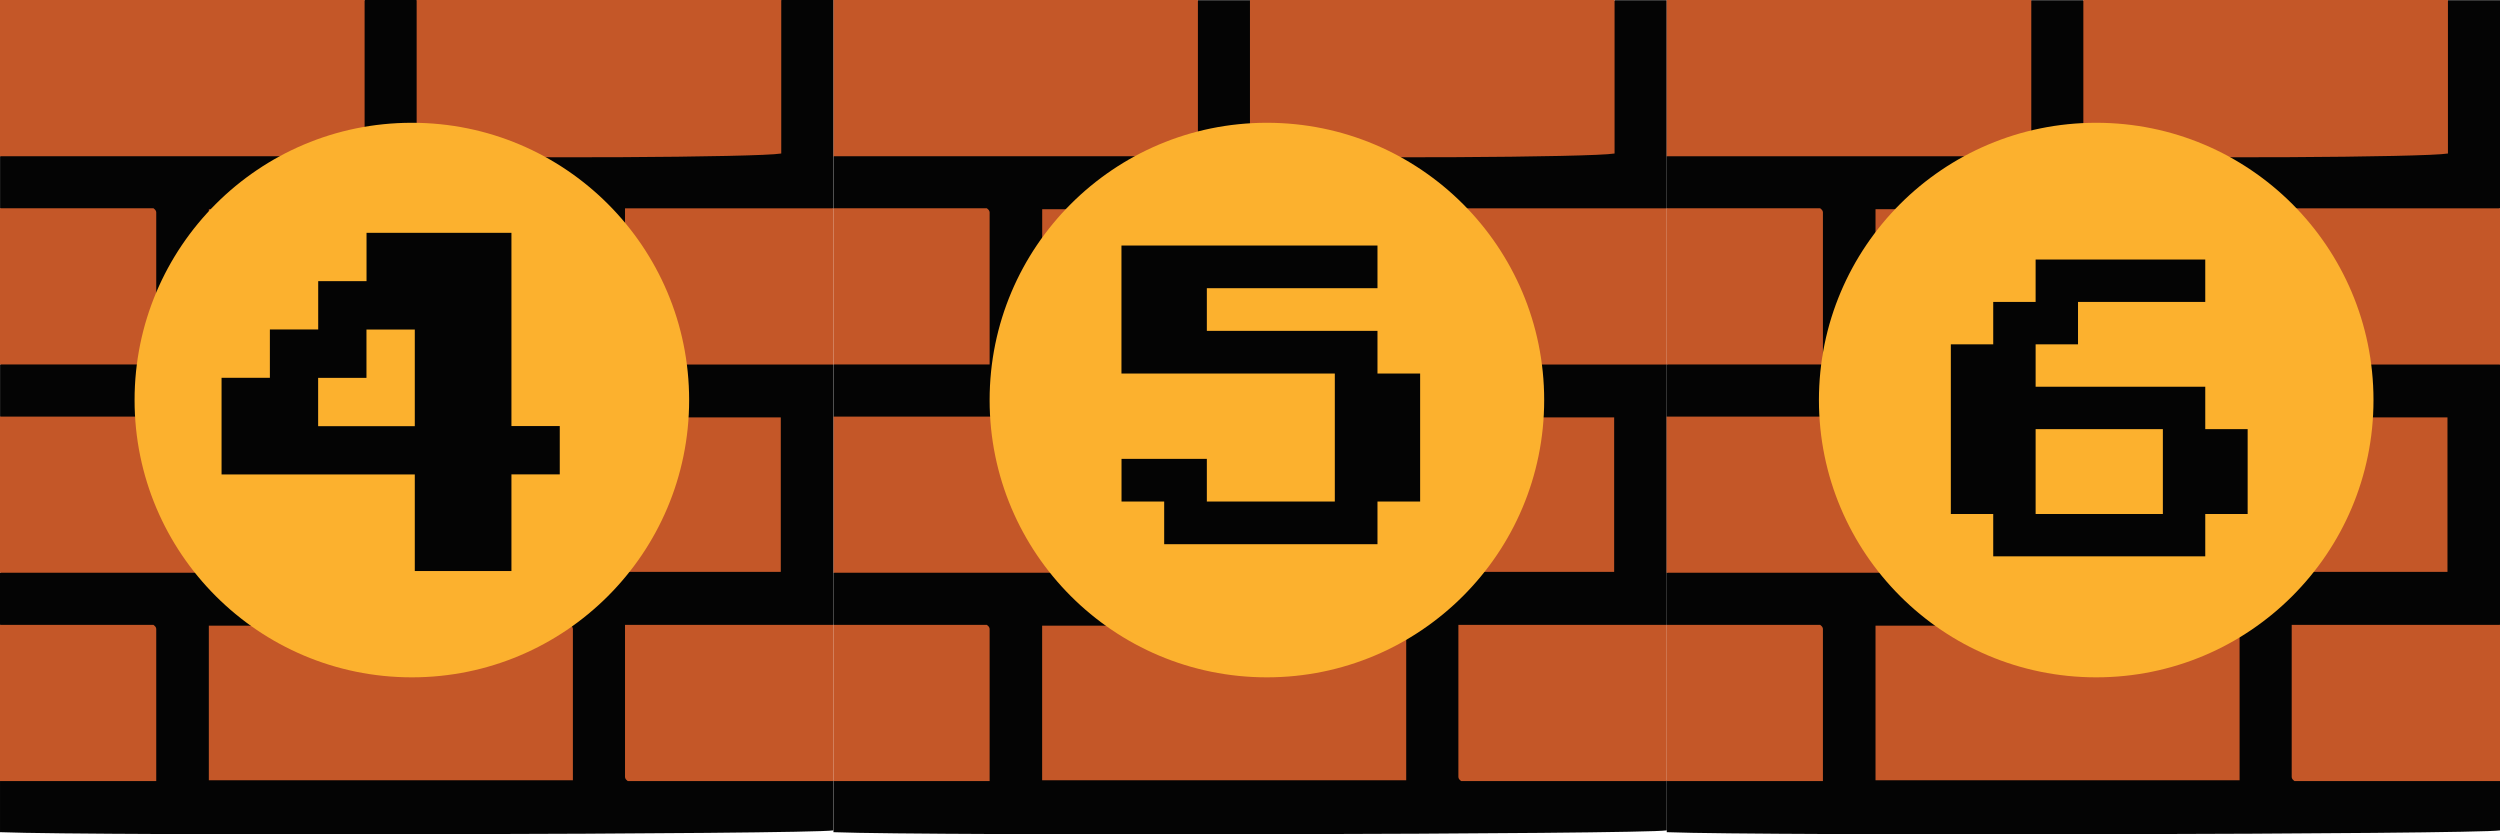
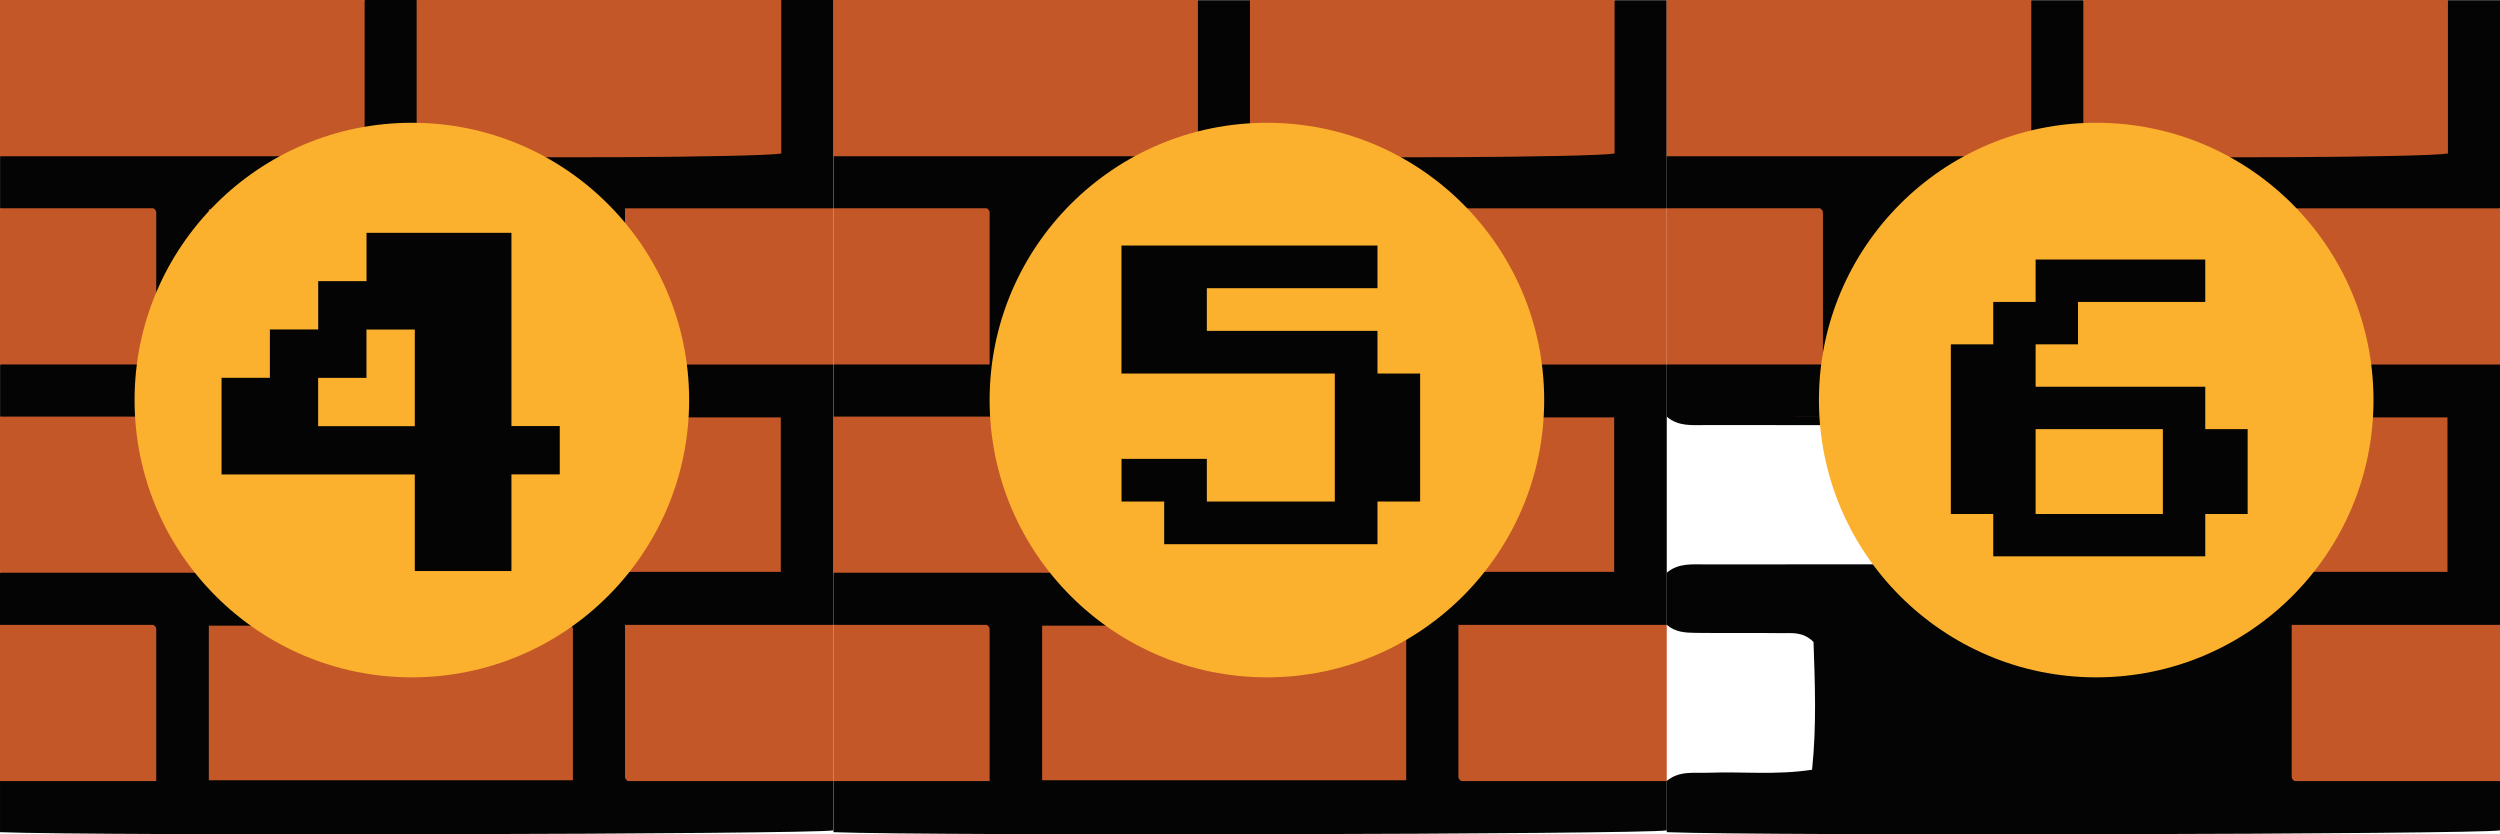
<svg xmlns="http://www.w3.org/2000/svg" id="Layer_2" data-name="Layer 2" viewBox="0 0 375.07 125.19">
  <defs>
    <style>
      .cls-1 {
        fill: #040404;
      }

      .cls-2 {
        fill: #fcb12e;
      }

      .cls-3 {
        fill: #c45728;
      }
    </style>
  </defs>
  <g id="Layer_1-2" data-name="Layer 1">
    <g>
      <g>
        <path class="cls-1" d="M125.03,93.75v-7.81c1.75-1.52,3.9-1.26,5.96-1.26,13.8-.03,27.6,0,41.41-.03,1.79,0,3.66,.29,5.7-1.04,.68-6.19,.39-12.59,.15-18.68-2.19-1.42-4.05-1.13-5.84-1.13-13.8-.03-27.6,0-41.41-.03-2.06,0-4.21,.26-5.96-1.26v-7.81c1.88-1.6,4.17-1.17,6.34-1.23,5.02-.16,10.07,.31,15.45-.41,.71-6.71,.42-13.11,.22-19.21-1.62-1.59-3.25-1.3-4.76-1.32-4.28-.06-8.57,.01-12.86-.04-1.57-.02-3.13-.08-4.39-1.22v-7.81c1.75-1.52,3.9-1.26,5.95-1.26,13.78-.03,27.56,0,41.35-.03,1.79,0,3.65,.28,5.68-.97,.92-4.76,.22-9.82,.44-14.83,.1-2.18-.33-4.47,1.27-6.34h7.81c1.6,1.88,1.17,4.16,1.26,6.33,.2,5.01-.4,10.07,.53,15.78,17.12,.09,34.01,.09,51.13,0,.93-5.72,.33-10.77,.53-15.78,.08-2.17-.34-4.46,1.26-6.33h7.81V31.25c-1.5,1.34-3.36,1.23-5.17,1.24-6.36,.04-12.72,0-19.08,.02-1.67,0-3.37-.14-5.47,.9-.5,6.21-.36,12.6-.07,18.73,1.75,1.56,3.51,1.25,5.15,1.26,6.49,.05,12.98,0,19.47,.03,1.81,.01,3.67-.1,5.17,1.24v39.06c-1.5,1.34-3.36,1.23-5.17,1.24-6.36,.04-12.72,0-19.08,.03-1.66,0-3.38-.23-5.48,1.03-.49,6.07-.35,12.47-.06,18.6,1.75,1.56,3.51,1.25,5.15,1.26,6.49,.05,12.98,0,19.47,.03,1.81,.01,3.67-.1,5.17,1.24v7.42c-3.52,.6-110.35,.84-125.02,.27v-7.68c1.88-1.6,4.17-1.15,6.34-1.24,5.02-.19,10.08,.38,15.46-.45,.7-6.67,.42-13.08,.22-19.17-1.62-1.59-3.25-1.3-4.76-1.32-4.28-.06-8.57,.01-12.86-.04-1.57-.02-3.13-.08-4.39-1.22Z" />
        <path class="cls-3" d="M242.23,0V23.03c-3.32,.59-42.17,.79-54.7,.27V0h54.7Z" />
        <path class="cls-3" d="M179.72,0V23.44h-54.7V0h54.7Z" />
        <path class="cls-3" d="M125.03,62.5h54.28c.09,.09,.21,.16,.28,.26,.07,.09,.13,.22,.13,.33,0,7.53,0,15.06,0,22.84h-54.7v-23.44Z" />
        <path class="cls-3" d="M250.05,117.18h-30.84c-.09-.09-.21-.16-.28-.26-.07-.1-.13-.22-.13-.33,0-7.53,0-15.06,0-22.84h31.26v23.44Z" />
        <path class="cls-3" d="M250.05,54.69h-30.84c-.09-.09-.21-.16-.28-.26-.07-.1-.13-.22-.13-.33,0-7.53,0-15.06,0-22.84h31.26v23.44Z" />
        <path class="cls-3" d="M125.03,93.75h23.03c.09,.09,.21,.16,.28,.26,.07,.1,.13,.22,.13,.33,0,7.53,0,15.05,0,22.84h-23.44v-23.44Z" />
        <path class="cls-3" d="M125.03,31.25h23.03c.09,.09,.21,.16,.28,.26,.07,.1,.13,.22,.13,.33,0,7.53,0,15.05,0,22.84h-23.44V31.25Z" />
        <path class="cls-3" d="M156.35,117.06v-23.19h54.37s.06,.04,.13,.15c.06,.1,.12,.22,.12,.34,0,7.53,0,15.05,0,22.7h-54.63Z" />
        <path class="cls-3" d="M242.17,62.62v23.18h-54.36s-.07-.04-.14-.14c-.07-.1-.12-.22-.13-.33,0-7.53,0-15.05,0-22.71h54.63Z" />
-         <path class="cls-3" d="M210.91,31.39v23.16h-54.55V31.39h54.55Z" />
      </g>
      <g>
        <path class="cls-1" d="M0,93.75v-7.81c1.75-1.52,3.9-1.26,5.96-1.26,13.8-.03,27.6,0,41.41-.03,1.79,0,3.66,.29,5.7-1.04,.68-6.19,.39-12.59,.15-18.68-2.19-1.42-4.05-1.13-5.84-1.13-13.8-.03-27.6,0-41.41-.03-2.06,0-4.21,.26-5.96-1.26v-7.81c1.88-1.6,4.17-1.17,6.34-1.23,5.02-.16,10.07,.31,15.45-.41,.71-6.71,.42-13.11,.22-19.21-1.62-1.59-3.25-1.3-4.76-1.32-4.28-.06-8.57,.01-12.86-.04-1.57-.02-3.13-.08-4.39-1.22v-7.81c1.75-1.52,3.9-1.26,5.95-1.26,13.78-.03,27.56,0,41.35-.03,1.79,0,3.65,.28,5.68-.97,.92-4.76,.22-9.82,.44-14.83C53.52,4.16,53.09,1.88,54.7,0h7.81c1.6,1.88,1.17,4.16,1.26,6.33,.2,5.01-.4,10.07,.53,15.78,17.12,.09,34.01,.09,51.13,0,.93-5.72,.33-10.77,.53-15.78C116.03,4.16,115.61,1.88,117.21,0h7.81V31.25c-1.5,1.34-3.36,1.23-5.17,1.24-6.36,.04-12.72,0-19.08,.02-1.67,0-3.37-.14-5.47,.9-.5,6.21-.36,12.6-.07,18.73,1.75,1.56,3.51,1.25,5.15,1.26,6.49,.05,12.98,0,19.47,.03,1.81,.01,3.67-.1,5.17,1.24v39.06c-1.5,1.34-3.36,1.23-5.17,1.24-6.36,.04-12.72,0-19.08,.03-1.66,0-3.38-.23-5.48,1.03-.49,6.07-.35,12.47-.06,18.6,1.75,1.56,3.51,1.25,5.15,1.26,6.49,.05,12.98,0,19.47,.03,1.81,.01,3.67-.1,5.17,1.24v7.42c-3.52,.6-110.35,.84-125.02,.27v-7.68c1.88-1.6,4.17-1.15,6.34-1.24,5.02-.19,10.08,.38,15.46-.45,.7-6.67,.42-13.08,.22-19.17-1.62-1.59-3.25-1.3-4.76-1.32-4.28-.06-8.57,.01-12.86-.04-1.57-.02-3.13-.08-4.39-1.22Z" />
        <path class="cls-3" d="M117.21,0V23.03c-3.32,.59-42.17,.79-54.7,.27V0h54.7Z" />
        <path class="cls-3" d="M54.7,0V23.44H0V0H54.7Z" />
        <path class="cls-3" d="M0,62.5H54.28c.09,.09,.21,.16,.28,.26,.07,.09,.13,.22,.13,.33,0,7.53,0,15.06,0,22.84H0v-23.44Z" />
        <path class="cls-3" d="M125.02,117.18h-30.84c-.09-.09-.21-.16-.28-.26-.07-.1-.13-.22-.13-.33,0-7.53,0-15.06,0-22.84h31.26v23.44Z" />
        <path class="cls-3" d="M125.02,54.69h-30.84c-.09-.09-.21-.16-.28-.26-.07-.1-.13-.22-.13-.33,0-7.53,0-15.06,0-22.84h31.26v23.44Z" />
        <path class="cls-3" d="M0,93.75H23.03c.09,.09,.21,.16,.28,.26,.07,.1,.13,.22,.13,.33,0,7.53,0,15.05,0,22.84H0v-23.44Z" />
        <path class="cls-3" d="M0,31.25H23.03c.09,.09,.21,.16,.28,.26,.07,.1,.13,.22,.13,.33,0,7.53,0,15.05,0,22.84H0V31.25Z" />
        <path class="cls-3" d="M31.33,117.06v-23.19h54.37s.06,.04,.13,.15c.06,.1,.12,.22,.12,.34,0,7.53,0,15.05,0,22.7H31.33Z" />
        <path class="cls-3" d="M117.14,62.62v23.18H62.78s-.07-.04-.14-.14c-.07-.1-.12-.22-.13-.33,0-7.53,0-15.05,0-22.71h54.63Z" />
        <path class="cls-3" d="M85.88,31.39v23.16H31.33V31.39h54.55Z" />
      </g>
      <g>
        <path class="cls-1" d="M250.05,93.75v-7.81c1.75-1.52,3.9-1.26,5.96-1.26,13.8-.03,27.6,0,41.41-.03,1.79,0,3.66,.29,5.7-1.04,.68-6.19,.39-12.59,.15-18.68-2.19-1.42-4.05-1.13-5.84-1.13-13.8-.03-27.6,0-41.41-.03-2.06,0-4.21,.26-5.96-1.26v-7.81c1.88-1.6,4.17-1.17,6.34-1.23,5.02-.16,10.07,.31,15.45-.41,.71-6.71,.42-13.11,.22-19.21-1.62-1.59-3.25-1.3-4.76-1.32-4.28-.06-8.57,.01-12.86-.04-1.57-.02-3.13-.08-4.39-1.22v-7.81c1.75-1.52,3.9-1.26,5.95-1.26,13.78-.03,27.56,0,41.35-.03,1.79,0,3.65,.28,5.68-.97,.92-4.76,.22-9.82,.44-14.83,.1-2.18-.33-4.47,1.27-6.34h7.81c1.6,1.88,1.17,4.16,1.26,6.33,.2,5.01-.4,10.07,.53,15.78,17.12,.09,34.01,.09,51.13,0,.93-5.72,.33-10.77,.53-15.78,.08-2.17-.34-4.46,1.26-6.33h7.81V31.25c-1.5,1.34-3.36,1.23-5.17,1.24-6.36,.04-12.72,0-19.08,.02-1.67,0-3.37-.14-5.47,.9-.5,6.21-.36,12.6-.07,18.73,1.75,1.56,3.51,1.25,5.15,1.26,6.49,.05,12.98,0,19.47,.03,1.81,.01,3.67-.1,5.17,1.24v39.06c-1.5,1.34-3.36,1.23-5.17,1.24-6.36,.04-12.72,0-19.08,.03-1.66,0-3.38-.23-5.48,1.03-.49,6.07-.35,12.47-.06,18.6,1.75,1.56,3.51,1.25,5.15,1.26,6.49,.05,12.98,0,19.47,.03,1.81,.01,3.67-.1,5.17,1.24v7.42c-3.52,.6-110.35,.84-125.02,.27v-7.68c1.88-1.6,4.17-1.15,6.34-1.24,5.02-.19,10.08,.38,15.46-.45,.7-6.67,.42-13.08,.22-19.17-1.62-1.59-3.25-1.3-4.76-1.32-4.28-.06-8.57,.01-12.86-.04-1.57-.02-3.13-.08-4.39-1.22Z" />
        <path class="cls-3" d="M367.26,0V23.03c-3.32,.59-42.17,.79-54.7,.27V0h54.7Z" />
        <path class="cls-3" d="M304.75,0V23.44h-54.7V0h54.7Z" />
-         <path class="cls-3" d="M250.05,62.5h54.28c.09,.09,.21,.16,.28,.26,.07,.09,.13,.22,.13,.33,0,7.53,0,15.06,0,22.84h-54.7v-23.44Z" />
+         <path class="cls-3" d="M250.05,62.5h54.28c.09,.09,.21,.16,.28,.26,.07,.09,.13,.22,.13,.33,0,7.53,0,15.06,0,22.84v-23.44Z" />
        <path class="cls-3" d="M375.07,117.18h-30.84c-.09-.09-.21-.16-.28-.26-.07-.1-.13-.22-.13-.33,0-7.53,0-15.06,0-22.84h31.26v23.44Z" />
        <path class="cls-3" d="M375.07,54.69h-30.84c-.09-.09-.21-.16-.28-.26-.07-.1-.13-.22-.13-.33,0-7.53,0-15.06,0-22.84h31.26v23.44Z" />
-         <path class="cls-3" d="M250.05,93.75h23.03c.09,.09,.21,.16,.28,.26,.07,.1,.13,.22,.13,.33,0,7.53,0,15.05,0,22.84h-23.44v-23.44Z" />
        <path class="cls-3" d="M250.05,31.25h23.03c.09,.09,.21,.16,.28,.26,.07,.1,.13,.22,.13,.33,0,7.53,0,15.05,0,22.84h-23.44V31.25Z" />
-         <path class="cls-3" d="M281.38,117.06v-23.19h54.37s.06,.04,.13,.15c.06,.1,.12,.22,.12,.34,0,7.53,0,15.05,0,22.7h-54.63Z" />
        <path class="cls-3" d="M367.19,62.62v23.18h-54.36s-.07-.04-.14-.14c-.07-.1-.12-.22-.13-.33,0-7.53,0-15.05,0-22.71h54.63Z" />
-         <path class="cls-3" d="M335.93,31.39v23.16h-54.55V31.39h54.55Z" />
      </g>
      <g>
        <circle class="cls-2" cx="61.79" cy="60.02" r="41.6" />
        <path class="cls-1" d="M62.23,85.68v-14.5h-28.99v-14.5h7.25v-7.25h7.25v-7.25h7.25v-7.25h21.74v28.99h7.25v7.25h-7.25v14.5h-14.5Zm0-21.74v-14.5h-7.25v7.25h-7.25v7.25h14.5Z" />
      </g>
      <g>
        <circle class="cls-2" cx="190.07" cy="60.02" r="41.6" />
        <path class="cls-1" d="M174.66,81.64v-6.4h-6.4v-6.4h12.8v6.4h19.2v-19.2h-32.01v-19.2h38.41v6.4h-25.6v6.4h25.6v6.4h6.4v19.2h-6.4v6.4h-32.01Z" />
      </g>
      <g>
        <circle class="cls-2" cx="314.49" cy="60.02" r="41.6" />
        <path class="cls-1" d="M299.04,83.47v-6.36h-6.36v-25.45h6.36v-6.36h6.36v-6.36h25.45v6.36h-19.09v6.36h-6.36v6.36h25.45v6.36h6.36v12.73h-6.36v6.36h-31.81Zm25.45-6.36v-12.73h-19.09v12.73h19.09Z" />
      </g>
    </g>
  </g>
</svg>